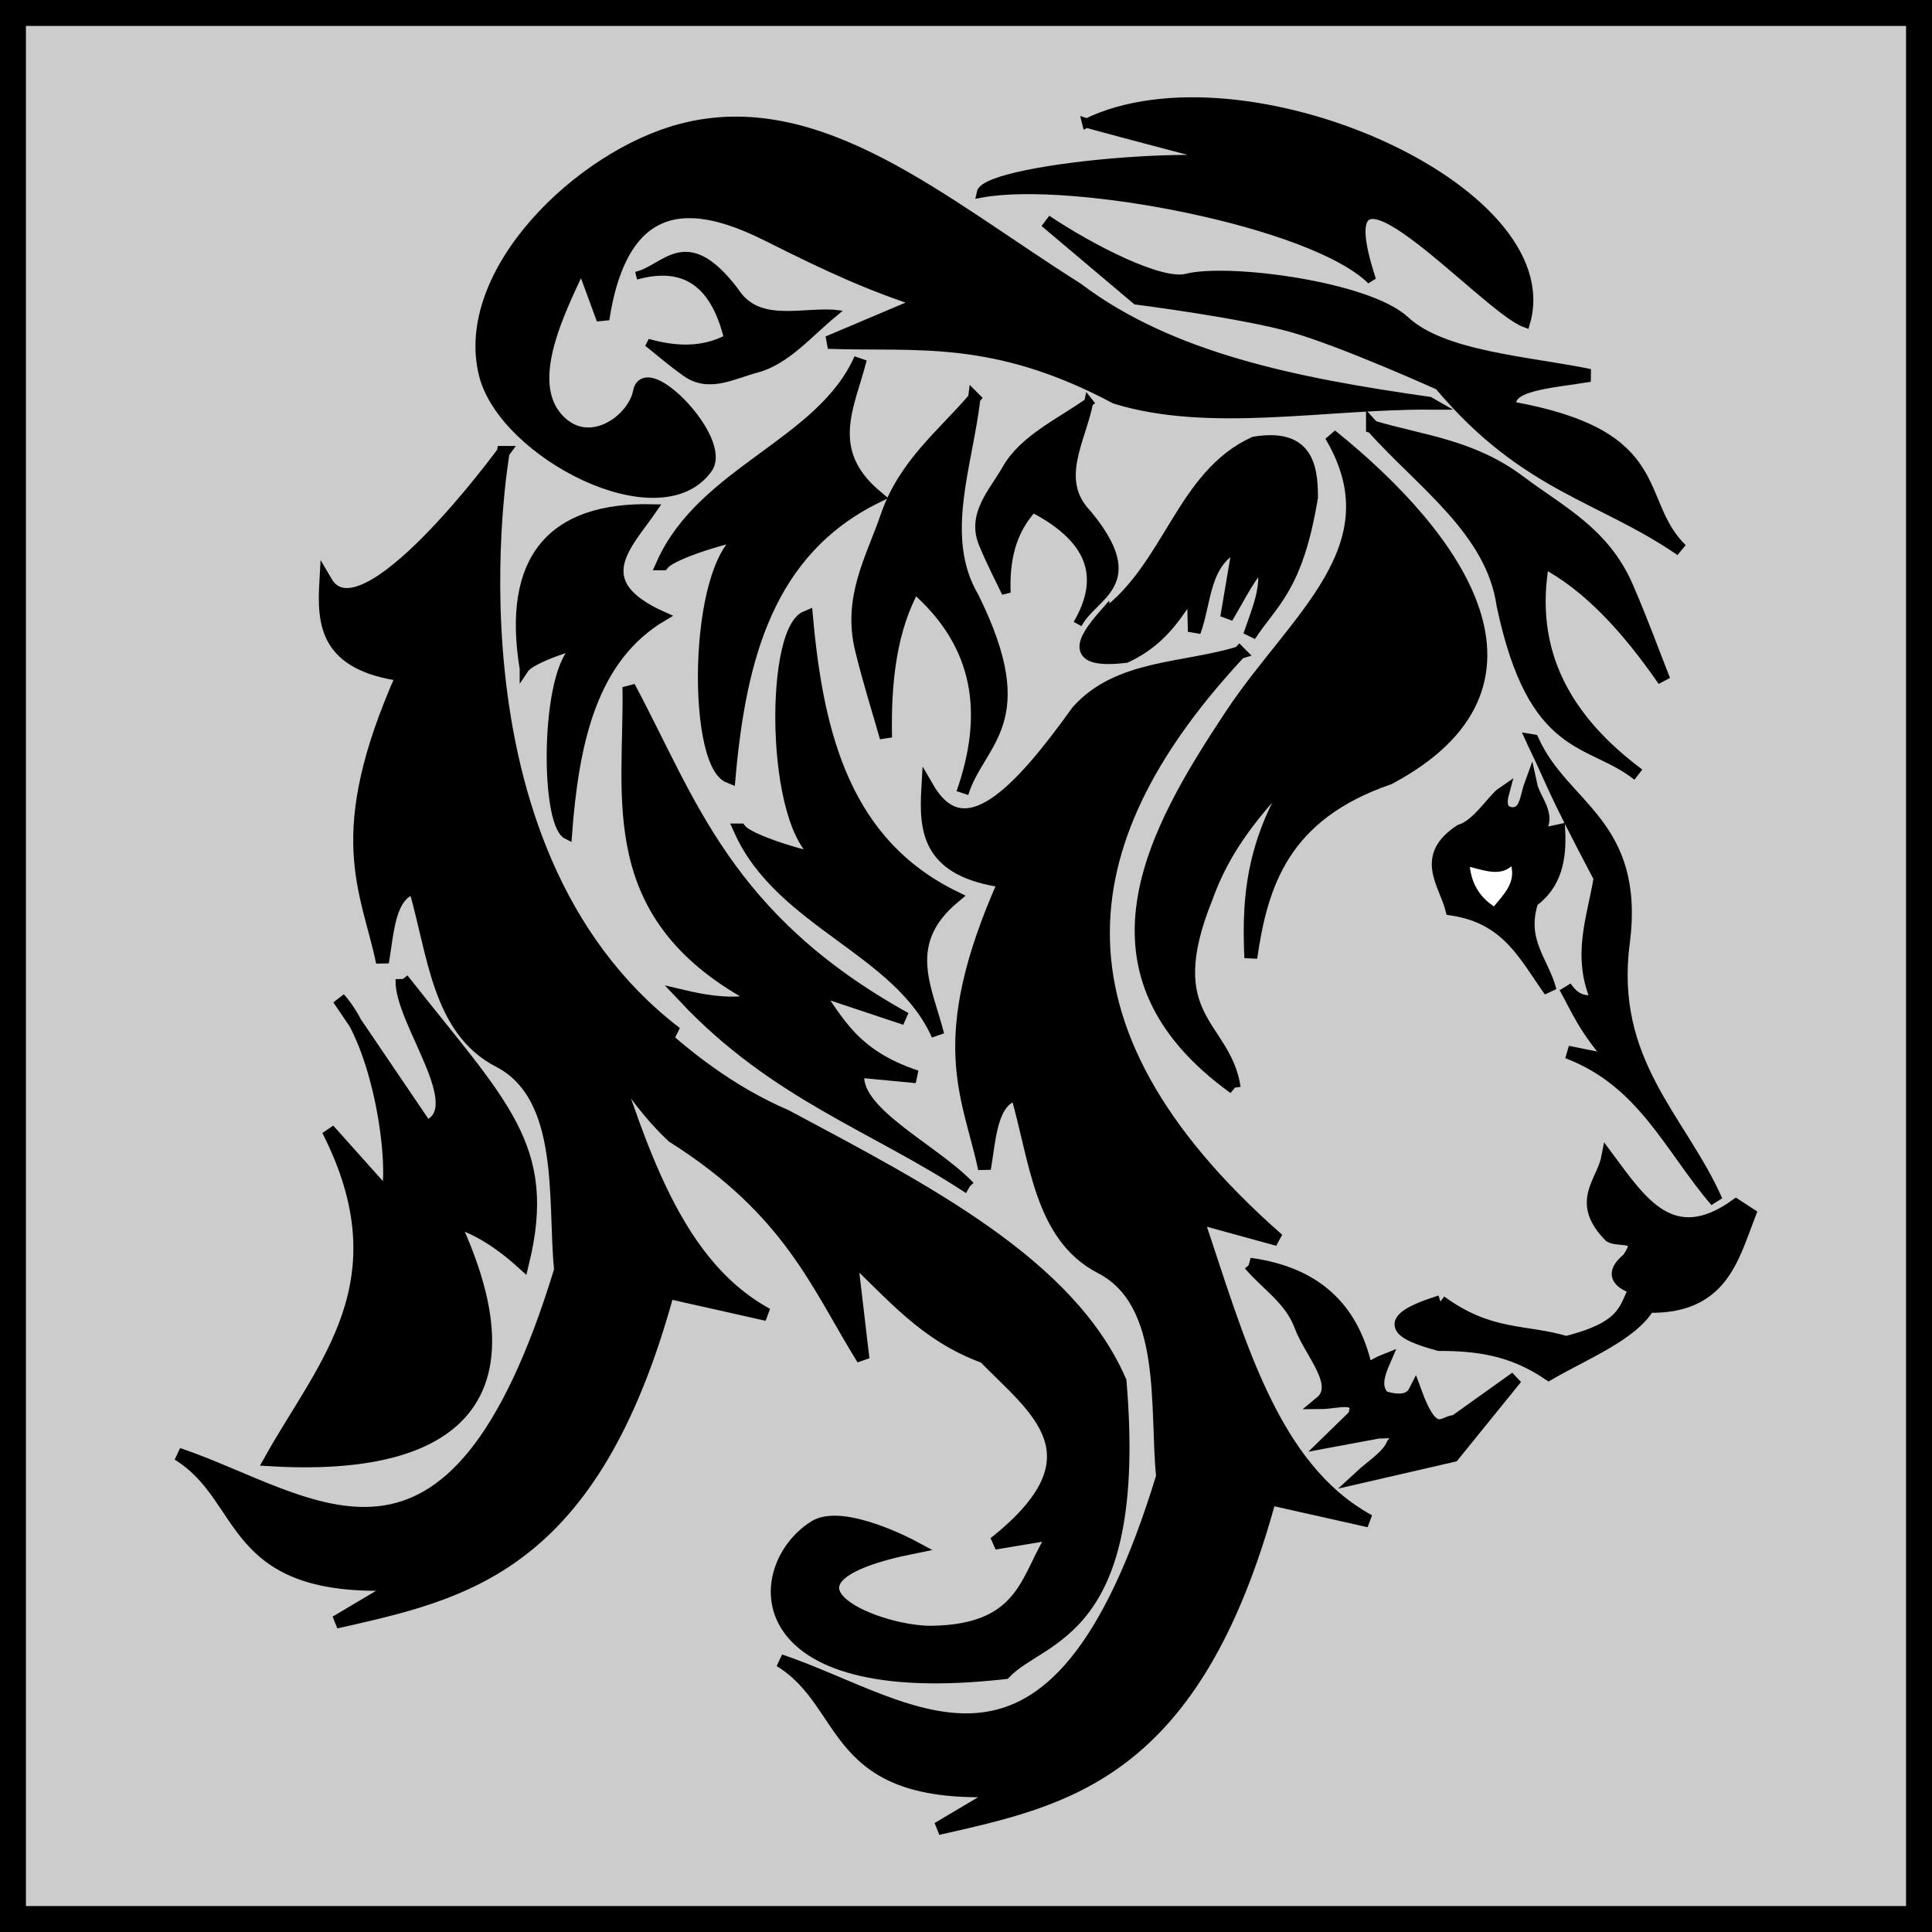
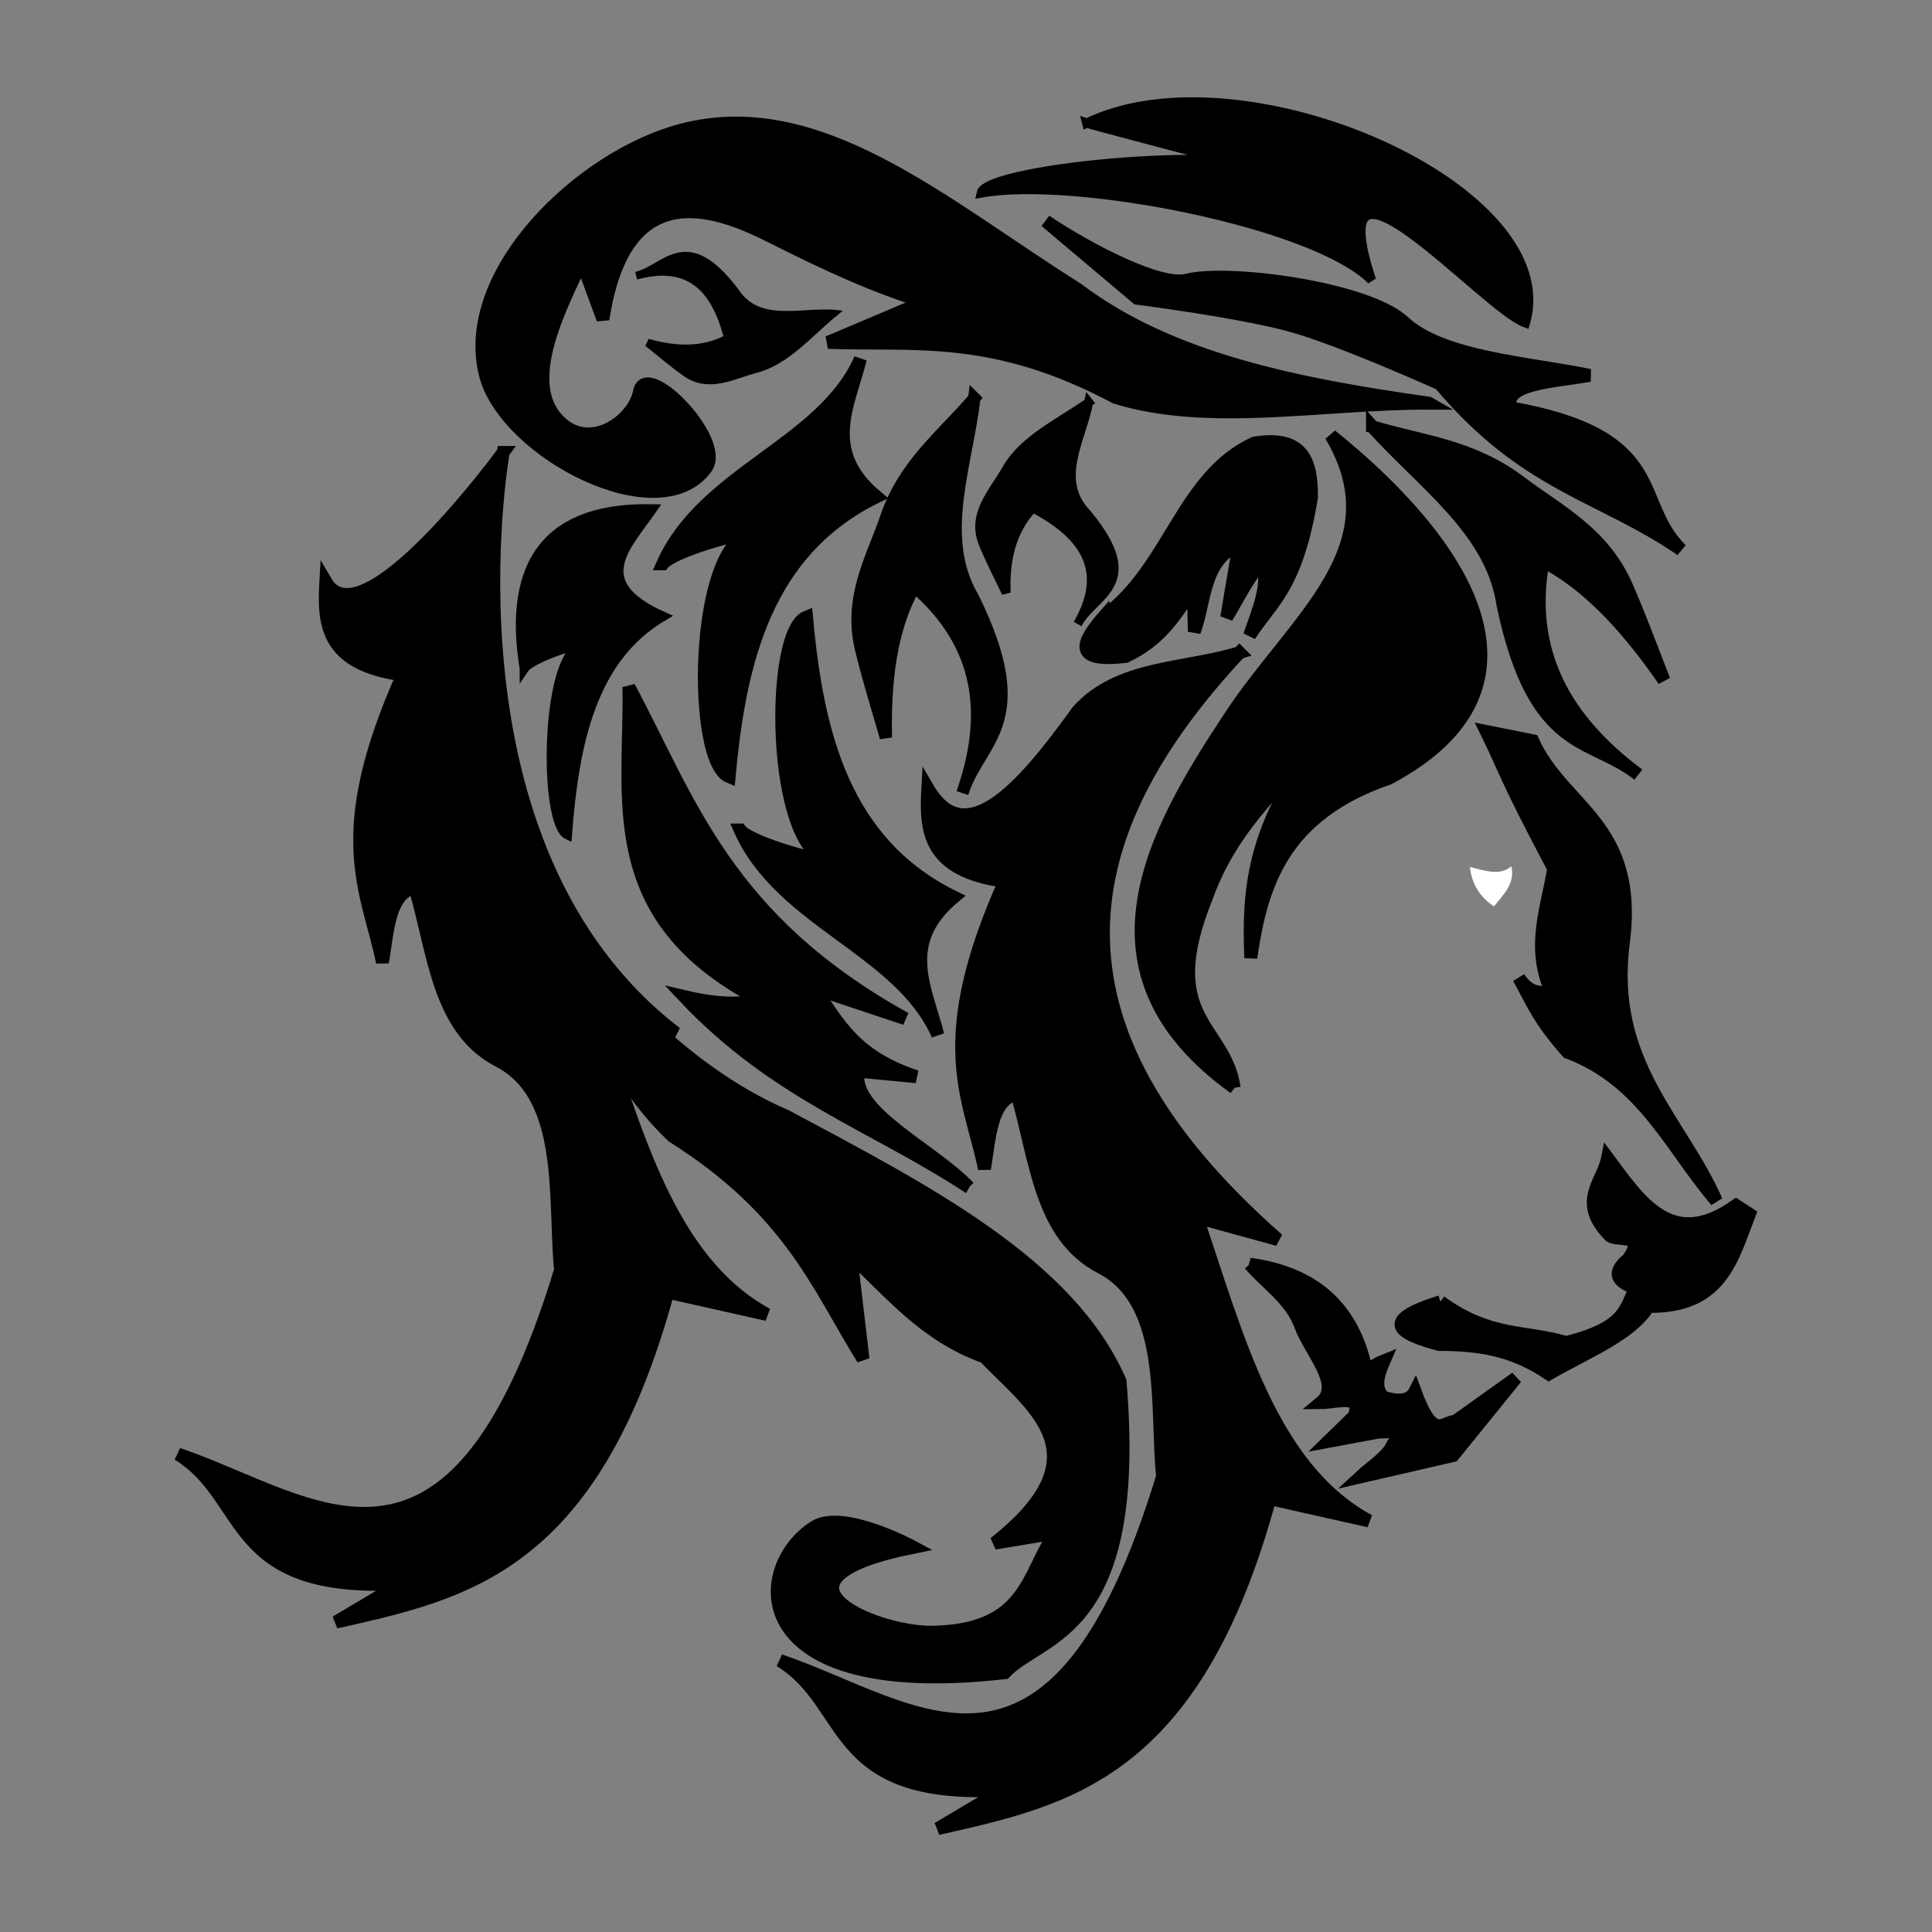
<svg xmlns="http://www.w3.org/2000/svg" xmlns:ns1="http://www.inkscape.org/namespaces/inkscape" xmlns:ns2="http://sodipodi.sourceforge.net/DTD/sodipodi-0.dtd" width="150" height="150" viewBox="0 0 150 150" id="svg2" version="1.1" ns1:version="0.91 r13725" ns2:docname="95-Jacky.svg">
  <rect x="0" y="0" width="150" height="150" fill="#808080" stroke="none" />
  <defs id="defs4">
    <linearGradient id="linearGradient4152">
      <stop id="stop4154" offset="0" stop-color="#424343" />
      <stop id="stop4156" offset="0.36" stop-color="#c0ffff" />
      <stop id="stop4158" offset="0.51" stop-color="#ffffff" />
      <stop id="stop4160" offset="0.66" stop-color="#c0ffff" />
      <stop id="stop4162" offset="1" stop-color="#424343" />
    </linearGradient>
    <linearGradient id="linearGradient4178">
      <stop id="stop4180" offset="0" stop-color="#020202" />
      <stop id="stop4182" offset="0.2" stop-color="#01407f" />
      <stop id="stop4184" offset="0.4" stop-color="#127dcf" />
      <stop id="stop4186" offset="0.6" stop-color="#47b1f7" />
      <stop id="stop4188" offset="0.8" stop-color="#97ddfe" />
      <stop id="stop4190" offset="1" stop-color="#fbffff" />
    </linearGradient>
    <linearGradient id="linearGradient4207">
      <stop id="stop4209" offset="0" stop-color="#481318" />
      <stop id="stop4211" offset="0.2" stop-color="#edafb9" />
      <stop id="stop4213" offset="0.4" stop-color="#ffffac" />
      <stop id="stop4215" offset="0.6" stop-color="#402a16" />
      <stop id="stop4217" offset="0.8" stop-color="#454e00" />
      <stop id="stop4219" offset="1" stop-color="#eec28c" />
    </linearGradient>
    <clipPath clipPathUnits="userSpaceOnUse" id="clipPath5572">
      <rect style="opacity:1;fill:#ffff00;fill-opacity:1;fill-rule:nonzero;stroke:none;stroke-width:2;stroke-opacity:0.98" id="rect5574" width="280.665" height="135.494" x="-139.814" y="901.365" />
    </clipPath>
    <clipPath clipPathUnits="userSpaceOnUse" id="clipPath5680">
      <path style="fill:#000000;fill-opacity:1;fill-rule:evenodd;stroke:#000000;stroke-width:1px;stroke-linecap:butt;stroke-linejoin:miter;stroke-opacity:1" d="m -74.003,1061.054 66.779,8.71 33.873,-26.131 18.388,-16.453 18.388,-1.936 16.453,12.582 10.646,-17.421 -48.391,-36.777 -30.002,-30.002 -30.97,-7.742 -45.487,24.195 z" id="path5682" ns1:connector-curvature="0" />
    </clipPath>
    <clipPath clipPathUnits="userSpaceOnUse" id="clipPath4259">
      <path style="fill:#000000;fill-opacity:1;fill-rule:evenodd;stroke:#000000;stroke-width:1px;stroke-linecap:butt;stroke-linejoin:miter;stroke-opacity:1" d="m -36.167,975.867 28.165,-8.741 15.216,-10.036 14.892,-11.654 4.856,-10.683 20.719,0.647 c 0,0 27.841,11.978 29.46,12.949 1.619,0.971 14.892,123.02 13.597,123.02 -1.295,0 -106.833,0 -106.833,0 z" id="path4261" ns1:connector-curvature="0" />
    </clipPath>
  </defs>
  <ns2:namedview id="base" pagecolor="#ffffff" bordercolor="#666666" borderopacity="1.0" ns1:pageopacity="0.0" ns1:pageshadow="2" ns1:zoom="4.66" ns1:cx="75.000008" ns1:cy="74.297444" ns1:document-units="px" ns1:current-layer="layer1" showgrid="false" units="px" fit-margin-top="0" fit-margin-left="0" fit-margin-right="0" fit-margin-bottom="0" showborder="false" ns1:window-width="1305" ns1:window-height="922" ns1:window-x="320" ns1:window-y="29" ns1:window-maximized="0" objecttolerance="20">
    <ns1:grid type="xygrid" id="grid6433" spacingx="10" spacingy="10" originx="100" originy="100" />
  </ns2:namedview>
  <g ns1:label="Ebene 1" ns1:groupmode="layer" id="layer1" transform="translate(62.389,-923.635)" style="opacity:1">
-     <rect style="opacity:1;fill:#cccccc;fill-opacity:1;fill-rule:evenodd;stroke:#000000;stroke-width:2.014;stroke-miterlimit:4;stroke-dasharray:none;stroke-dashoffset:0;stroke-opacity:1" id="rect4136" width="147.986" height="147.986" x="-61.383" y="924.642" />
    <g id="g4330" transform="translate(2.263,5.484)">
      <path ns2:nodetypes="ccccccsccccccccc" ns1:connector-curvature="0" id="path4273" d="m 31.581,968.822 c -4.283,1.333 -9.404,0.991 -12.571,4.557 -4.513,6.287 -8.773,10.868 -11.628,5.971 -0.185,3.28 -0.011,6.416 5.971,7.228 -5.566,12.48 -2.769,16.597 -1.571,22.314 0.414,-2.469 0.502,-5.343 2.514,-5.814 1.506,5.136 1.804,11.032 6.53,13.476 5.319,2.75 4.241,10.921 4.784,16.224 -8.433,27.654 -19.269,17.814 -29.7,14.3 5.602,3.436 3.705,10.8 17.285,10.057 l -5.029,2.986 c 9.926,-2.261 19.928,-4.165 25.771,-25.614 l 7.7,1.729 c -7.608,-4.128 -10.182,-14.205 -13.357,-23.571 l 6.286,1.728 C 15.398,997.551 18.599,982.742 31.581,968.822 Z" style="fill:#000000;fill-opacity:1;fill-rule:evenodd;stroke:#000000;stroke-width:1px;stroke-linecap:butt;stroke-linejoin:miter;stroke-opacity:1" />
      <g id="g4307">
-         <path style="fill:#000000;fill-opacity:1;fill-rule:evenodd;stroke:#000000;stroke-width:1px;stroke-linecap:butt;stroke-linejoin:miter;stroke-opacity:1" d="m 54.347,975.663 c 2.346,5.232 8.242,6.413 7.037,15.697 -1.205,9.285 4.438,13.725 7.217,20.027 -3.53,-4.101 -5.644,-9.32 -11.547,-11.547 l 3.609,0.722 c -2.274,-2.531 -2.81,-4.02 -3.789,-5.774 0.842,1.247 1.684,1.192 2.526,1.083 -1.566,-3.492 -0.321,-6.458 0.18,-9.563 -3.921,-7.424 -3.55,-7.204 -5.232,-10.645 z" id="path4263" ns1:connector-curvature="0" ns2:nodetypes="czccccccc" />
-         <path style="fill:#000000;fill-opacity:1;fill-rule:evenodd;stroke:#000000;stroke-width:1px;stroke-linecap:butt;stroke-linejoin:miter;stroke-opacity:1" d="m 56.373,982.655 c 0.1,2.157 -0.251,4.121 -2.077,5.453 -1.02,3.12 0.826,4.697 1.402,6.959 -1.891,-2.628 -3.239,-5.684 -7.634,-6.335 -0.526,-2.025 -2.408,-4.05 0.675,-6.076 1.349,-0.393 2.584,-2.439 3.272,-2.908 -0.261,0.971 0.003,1.417 0.571,1.558 1.256,0.18 1.253,-1.257 1.61,-2.233 0.282,1.32 1.833,2.555 0.26,3.999 z" id="path4265" ns1:connector-curvature="0" ns2:nodetypes="cccccccccc" />
+         <path style="fill:#000000;fill-opacity:1;fill-rule:evenodd;stroke:#000000;stroke-width:1px;stroke-linecap:butt;stroke-linejoin:miter;stroke-opacity:1" d="m 54.347,975.663 c 2.346,5.232 8.242,6.413 7.037,15.697 -1.205,9.285 4.438,13.725 7.217,20.027 -3.53,-4.101 -5.644,-9.32 -11.547,-11.547 c -2.274,-2.531 -2.81,-4.02 -3.789,-5.774 0.842,1.247 1.684,1.192 2.526,1.083 -1.566,-3.492 -0.321,-6.458 0.18,-9.563 -3.921,-7.424 -3.55,-7.204 -5.232,-10.645 z" id="path4263" ns1:connector-curvature="0" ns2:nodetypes="czccccccc" />
        <path style="fill:#ffffff;fill-opacity:1;fill-rule:evenodd;stroke:none;stroke-width:1px;stroke-linecap:butt;stroke-linejoin:miter;stroke-opacity:1" d="m 51.336,988.523 c -1.121,-0.737 -1.717,-1.773 -1.869,-3.064 1.148,0.281 2.338,0.73 3.22,-0.052 0.312,1.324 -0.598,2.19 -1.35,3.116 z" id="path4267" ns1:connector-curvature="0" ns2:nodetypes="cccc" />
        <path style="fill:#000000;fill-opacity:1;fill-rule:evenodd;stroke:#000000;stroke-width:1px;stroke-linecap:butt;stroke-linejoin:miter;stroke-opacity:1" d="m 47.182,1019.213 c -4.867,1.524 -3.189,2.485 -0.104,3.324 2.982,4e-4 5.672,0.358 8.516,2.285 2.866,-1.659 6.439,-3.064 7.737,-5.245 5.67,0.108 6.511,-3.729 7.841,-7.166 l -1.039,-0.675 c -4.979,3.553 -7.412,-0.249 -9.97,-3.687 -0.373,1.915 -2.432,3.408 0.208,6.076 0.706,0.406 2.803,-0.252 1.402,1.766 -1.4,1.159 -0.784,1.815 0.571,2.285 -0.853,1.469 -0.612,3.016 -5.401,4.206 -3.221,-0.956 -5.928,-0.369 -9.763,-3.168 z" id="path4269" ns1:connector-curvature="0" ns2:nodetypes="cccccccccccc" />
        <path style="fill:#000000;fill-opacity:1;fill-rule:evenodd;stroke:#000000;stroke-width:1px;stroke-linecap:butt;stroke-linejoin:miter;stroke-opacity:1" d="m 32.382,1016.305 c 5.205,0.714 7.823,3.497 8.88,7.53 -0.215,1.136 0.884,0.209 1.558,-0.052 -0.455,1.049 -0.821,2.079 -0.052,2.856 1.205,0.367 2.066,0.273 2.441,-0.467 1.451,3.977 2.177,2.333 3.116,2.337 l 4.726,-3.375 -4.881,6.024 -7.218,1.662 c 0.901,-0.835 2.138,-1.586 2.545,-2.545 1.075,-1.185 -0.237,-0.938 -1.142,-0.935 l -3.895,0.727 2.025,-1.973 c 0.681,-1.789 -1.354,-1.045 -2.596,-1.039 1.688,-1.389 -0.786,-3.885 -1.558,-5.972 -0.772,-2.087 -2.602,-3.196 -3.947,-4.777 z" id="path4271" ns1:connector-curvature="0" ns2:nodetypes="cccccccccccccczc" />
        <path style="fill:#000000;fill-opacity:1;fill-rule:evenodd;stroke:#000000;stroke-width:1px;stroke-linecap:butt;stroke-linejoin:miter;stroke-opacity:1" d="m -24.833,985.479 c 6.303,8.132 12.845,15.74 21.214,19.328 10.871,5.813 21.986,11.512 25.928,20.585 1.671,19.8 -6.123,19.608 -8.957,22.628 -20.361,2.308 -19.7,-8.184 -14.771,-11.314 2.211,-1.404 7.7,1.571 7.7,1.571 -12.45,2.499 -3.33,6.54 1.257,6.6 7.654,-0.049 7.495,-4.562 9.743,-7.7 l -4.714,0.786 c 8.616,-6.824 3.097,-10.456 -0.786,-14.457 -4.686,-1.697 -7.25,-4.986 -10.371,-7.857 l 0.943,8.014 c -3.572,-5.762 -5.654,-11.524 -14.771,-17.285 -5.544,-5.209 -8.357,-13.832 -12.414,-20.9 z" id="path4275" ns1:connector-curvature="0" ns2:nodetypes="ccccsccccccccc" />
        <path ns2:nodetypes="ccaaasscczcccc" ns1:connector-curvature="0" id="path4277" d="m 46.276,949.453 c -10.186,-1.451 -20.035,-3.369 -27.295,-8.865 -10.432,-6.568 -20.047,-15.137 -30.721,-12.338 -7.847,2.057 -17.217,11.119 -15.227,18.984 1.521,6.013 13.511,12.262 17.143,7.234 1.534,-2.124 -4.677,-8.484 -5.177,-5.912 -0.444,2.288 -3.939,4.777 -6.357,2.175 -2.818,-3.032 0.254,-8.77 1.868,-12.277 l 1.651,4.485 c 1.664,-10.865 8.234,-8.846 12.95,-6.474 4.717,2.373 7.921,3.831 11.961,5.122 l -7.43,3.148 c 6.774,0.251 12.812,-0.791 22.331,4.278 7.27,2.239 16.155,0.414 24.305,0.441 z" style="fill:#000000;fill-opacity:1;fill-rule:evenodd;stroke:#000000;stroke-width:1px;stroke-linecap:butt;stroke-linejoin:miter;stroke-opacity:1" />
        <path ns2:nodetypes="cccccsccccccccc" ns1:connector-curvature="0" id="path4279" d="m -25.583,953.274 c 0,0 -10.918,14.945 -13.774,10.049 -0.185,3.28 -0.011,6.416 5.971,7.228 -5.566,12.48 -2.769,16.597 -1.571,22.314 0.414,-2.468 0.502,-5.343 2.514,-5.814 1.506,5.136 1.804,11.032 6.53,13.476 5.319,2.75 4.241,10.921 4.784,16.224 -8.433,27.654 -19.269,17.814 -29.7,14.3 5.602,3.436 3.705,10.8 17.285,10.057 l -5.029,2.986 c 9.926,-2.261 19.928,-4.165 25.771,-25.614 l 7.7,1.729 C -12.709,1016.08 -15.282,1006.003 -18.458,996.636 l 6.286,1.728 C -31.037,983.923 -25.583,953.274 -25.583,953.274 Z" style="fill:#000000;fill-opacity:1;fill-rule:evenodd;stroke:#000000;stroke-width:1px;stroke-linecap:butt;stroke-linejoin:miter;stroke-opacity:1" />
        <path style="fill:#000000;fill-opacity:1;fill-rule:evenodd;stroke:#000000;stroke-width:1px;stroke-linecap:butt;stroke-linejoin:miter;stroke-opacity:1" d="m 10.572,1010.331 c -7.376,-4.849 -14.997,-7.256 -22.103,-14.807 2.758,0.65 4.543,0.619 5.794,0.215 -12.245,-6.391 -9.933,-15.555 -10.086,-24.249 4.752,8.884 7.51,18.017 21.459,25.751 l -7.082,-2.361 c 1.827,2.513 2.953,5.216 7.94,6.867 l -4.506,-0.429 c -0.637,3.15 5.713,6.009 8.584,9.013 z" id="path4281" ns1:connector-curvature="0" ns2:nodetypes="ccccccccc" />
        <path style="fill:#000000;fill-opacity:1;fill-rule:evenodd;stroke:#000000;stroke-width:1px;stroke-linecap:butt;stroke-linejoin:miter;stroke-opacity:1" d="m -7.186,982.592 c 3.202,7.145 12.397,9.232 15.344,15.91 -0.893,-3.567 -3.019,-7.134 1.246,-10.701 -8.452,-4.154 -10.607,-12.506 -11.437,-21.742 -2.879,1.166 -2.686,17.755 1.642,18.854 0.017,0.318 -5.945,-1.259 -6.794,-2.321 z" id="path4283" ns1:connector-curvature="0" ns2:nodetypes="cccccc" />
        <path ns2:nodetypes="cccccc" ns1:connector-curvature="0" id="path4285" d="m -23.949,970.068 c -1.382,-8.465 2.06,-12.6 9.972,-12.414 -1.953,2.842 -5.146,5.702 0.81,8.35 -5.493,3.242 -6.894,9.758 -7.433,16.965 -1.871,-0.91 -1.746,-13.854 1.067,-14.712 0.011,-0.248 -3.863,0.983 -4.416,1.811 z" style="fill:#000000;fill-opacity:1;fill-rule:evenodd;stroke:#000000;stroke-width:0.712px;stroke-linecap:butt;stroke-linejoin:miter;stroke-opacity:1" />
-         <path ns2:nodetypes="ccccccccc" ns1:connector-curvature="0" id="path4287" d="m -33.424,994.2 c 7.759,9.856 11.524,12.977 9.342,21.969 -2.053,-1.854 -3.828,-2.81 -5.45,-3.274 7.86,16.733 -3.856,19.189 -14.084,18.582 4.127,-7.384 10.449,-13.815 4.452,-25.593 l 4.59,5.134 c 0.695,-2.352 -0.526,-11.721 -3.769,-15.33 l 6.77,9.984 c 3.733,-1.352 -2.011,-8.288 -1.851,-11.474 z" style="fill:#000000;fill-opacity:1;fill-rule:evenodd;stroke:#000000;stroke-width:1.032px;stroke-linecap:butt;stroke-linejoin:miter;stroke-opacity:1" />
        <path ns2:nodetypes="cccccc" ns1:connector-curvature="0" id="path4289" d="m -13.194,961.926 c 3.202,-7.145 12.397,-9.232 15.344,-15.91 -0.893,3.567 -3.019,7.134 1.246,10.701 -8.452,4.154 -10.607,12.506 -11.437,21.742 -2.879,-1.166 -2.686,-17.755 1.642,-18.854 0.017,-0.318 -5.945,1.259 -6.794,2.321 z" style="fill:#000000;fill-opacity:1;fill-rule:evenodd;stroke:#000000;stroke-width:1px;stroke-linecap:butt;stroke-linejoin:miter;stroke-opacity:1" />
        <path style="fill:#000000;fill-opacity:1;fill-rule:evenodd;stroke:#000000;stroke-width:1px;stroke-linecap:butt;stroke-linejoin:miter;stroke-opacity:1" d="m 31.173,1002.605 c -12.45,-8.977 -6.299,-19.796 -0.215,-28.97 4.973,-7.498 12.867,-13.011 7.725,-21.674 10.006,8.049 17.979,19.43 4.506,26.609 -8.215,2.819 -9.905,8.213 -10.73,13.948 -0.217,-4.935 0.101,-10.014 4.936,-16.309 -3.155,3.393 -6.536,6.495 -8.369,11.588 -3.847,9.498 1.417,9.885 2.146,14.807 z" id="path4291" ns1:connector-curvature="0" ns2:nodetypes="cscccccc" />
        <path style="fill:#000000;fill-opacity:1;fill-rule:evenodd;stroke:#000000;stroke-width:1px;stroke-linecap:butt;stroke-linejoin:miter;stroke-opacity:1" d="m 21.121,965.938 c 5.087,-3.784 6.02,-10.82 11.613,-13.388 3.884,-0.638 4.453,1.54 4.438,4.216 -1.167,7.059 -3.089,8.077 -4.808,10.725 0.652,-1.9 1.514,-3.836 1.036,-5.548 -0.79,0.35 -1.839,2.516 -2.811,4.142 l 0.962,-5.696 c -2.848,1.347 -2.589,4.389 -3.477,6.805 l -0.074,-3.329 c -1.344,1.903 -2.401,3.914 -5.252,5.252 -4.263,0.5 -3.408,-1.146 -1.627,-3.181 z" id="path4293" ns1:connector-curvature="0" ns2:nodetypes="ccccccccccc" />
        <path style="fill:#000000;fill-opacity:1;fill-rule:evenodd;stroke:#000000;stroke-width:1px;stroke-linecap:butt;stroke-linejoin:miter;stroke-opacity:1" d="m 41.906,951.292 c 3.822,1.147 7.696,1.444 11.465,4.29 3.029,2.287 6.461,3.93 8.284,8.136 1.166,2.689 1.957,4.9 2.885,7.249 -2.789,-4.022 -5.818,-7.386 -9.394,-9.246 -1.294,7.134 1.799,12.388 7.397,16.569 -3.711,-2.951 -8.055,-1.562 -10.503,-13.166 -0.831,-5.809 -6.232,-9.468 -10.134,-13.832 z" id="path4295" ns1:connector-curvature="0" ns2:nodetypes="cssccccc" />
        <path style="fill:#000000;fill-opacity:1;fill-rule:evenodd;stroke:#000000;stroke-width:1px;stroke-linecap:butt;stroke-linejoin:miter;stroke-opacity:1" d="m 27.482,939.901 c 3.242,-0.819 14.019,0.604 16.865,3.255 2.981,2.777 9.665,3.157 14.424,4.142 -2.916,0.502 -6.748,0.643 -6.139,2.515 12.4,2.207 9.408,7.241 13.24,11.021 -6.238,-4.29 -12.046,-4.928 -18.714,-12.87 0,0 -7.513,-3.395 -11.465,-4.512 -3.928,-1.11 -12.057,-2.145 -12.057,-2.145 l -7.101,-5.991 c 3.461,2.32 8.895,5.104 10.947,4.586 z" id="path4297" ns1:connector-curvature="0" ns2:nodetypes="ssccccaccs" />
        <path style="fill:#000000;fill-opacity:1;fill-rule:evenodd;stroke:#000000;stroke-width:0.712px;stroke-linecap:butt;stroke-linejoin:miter;stroke-opacity:1" d="m 19.718,927.707 c 12.094,-5.874 37.131,5.063 34.063,15.516 -3.244,-1.17 -16.114,-16.018 -11.95,-3.326 -4.527,-4.493 -23.203,-8.061 -30.311,-6.757 0.406,-2.041 21.544,-3.91 23.086,-1.406 0.243,-0.052 -13.946,-3.703 -14.888,-4.028 z" id="path4299" ns1:connector-curvature="0" ns2:nodetypes="cccccc" />
        <path ns2:nodetypes="cssccccc" ns1:connector-curvature="0" id="path4301" d="m 10.993,949.068 c -2.44,2.859 -5.425,5.123 -6.821,9.196 -1.122,3.273 -2.953,6.288 -1.962,10.328 0.634,2.583 1.291,4.617 1.918,6.826 -0.095,-4.416 0.393,-8.476 2.213,-11.726 5.259,4.534 5.831,10.011 3.73,16.026 1.287,-4.119 5.648,-5.398 0.808,-15.179 -2.745,-4.688 -0.496,-10.217 0.114,-15.471 z" style="fill:#000000;fill-opacity:1;fill-rule:evenodd;stroke:#000000;stroke-width:0.953px;stroke-linecap:butt;stroke-linejoin:miter;stroke-opacity:1" />
        <path style="fill:#000000;fill-opacity:1;fill-rule:evenodd;stroke:#000000;stroke-width:0.69px;stroke-linecap:butt;stroke-linejoin:miter;stroke-opacity:1" d="m 19.878,949.384 c -2.279,1.605 -5.066,2.876 -6.37,5.163 -1.048,1.838 -2.758,3.53 -1.832,5.799 0.592,1.45 1.206,2.593 1.791,3.832 -0.089,-2.479 0.367,-4.759 2.066,-6.584 4.911,2.546 5.445,5.621 3.483,8.998 1.202,-2.313 5.274,-3.031 0.754,-8.523 -2.563,-2.632 -0.463,-5.737 0.107,-8.686 z" id="path4303" ns1:connector-curvature="0" ns2:nodetypes="cssccccc" />
        <path ns2:nodetypes="cssccccc" ns1:connector-curvature="0" id="path4305" d="m 0.031,942.5 c -1.913,1.583 -3.645,3.666 -5.94,4.28 -1.844,0.493 -3.708,1.576 -5.492,0.31 -1.141,-0.809 -2.007,-1.572 -2.965,-2.331 2.155,0.604 4.256,0.705 6.232,-0.341 -1.145,-4.692 -3.724,-5.8 -7.121,-4.863 2.295,-0.522 3.827,-3.809 7.642,1.181 1.741,2.727 4.929,1.615 7.642,1.764 z" style="fill:#000000;fill-opacity:1;fill-rule:evenodd;stroke:#000000;stroke-width:0.613px;stroke-linecap:butt;stroke-linejoin:miter;stroke-opacity:1" ns1:transform-center-x="2.6818953" ns1:transform-center-y="0.93524623" />
      </g>
    </g>
  </g>
</svg>